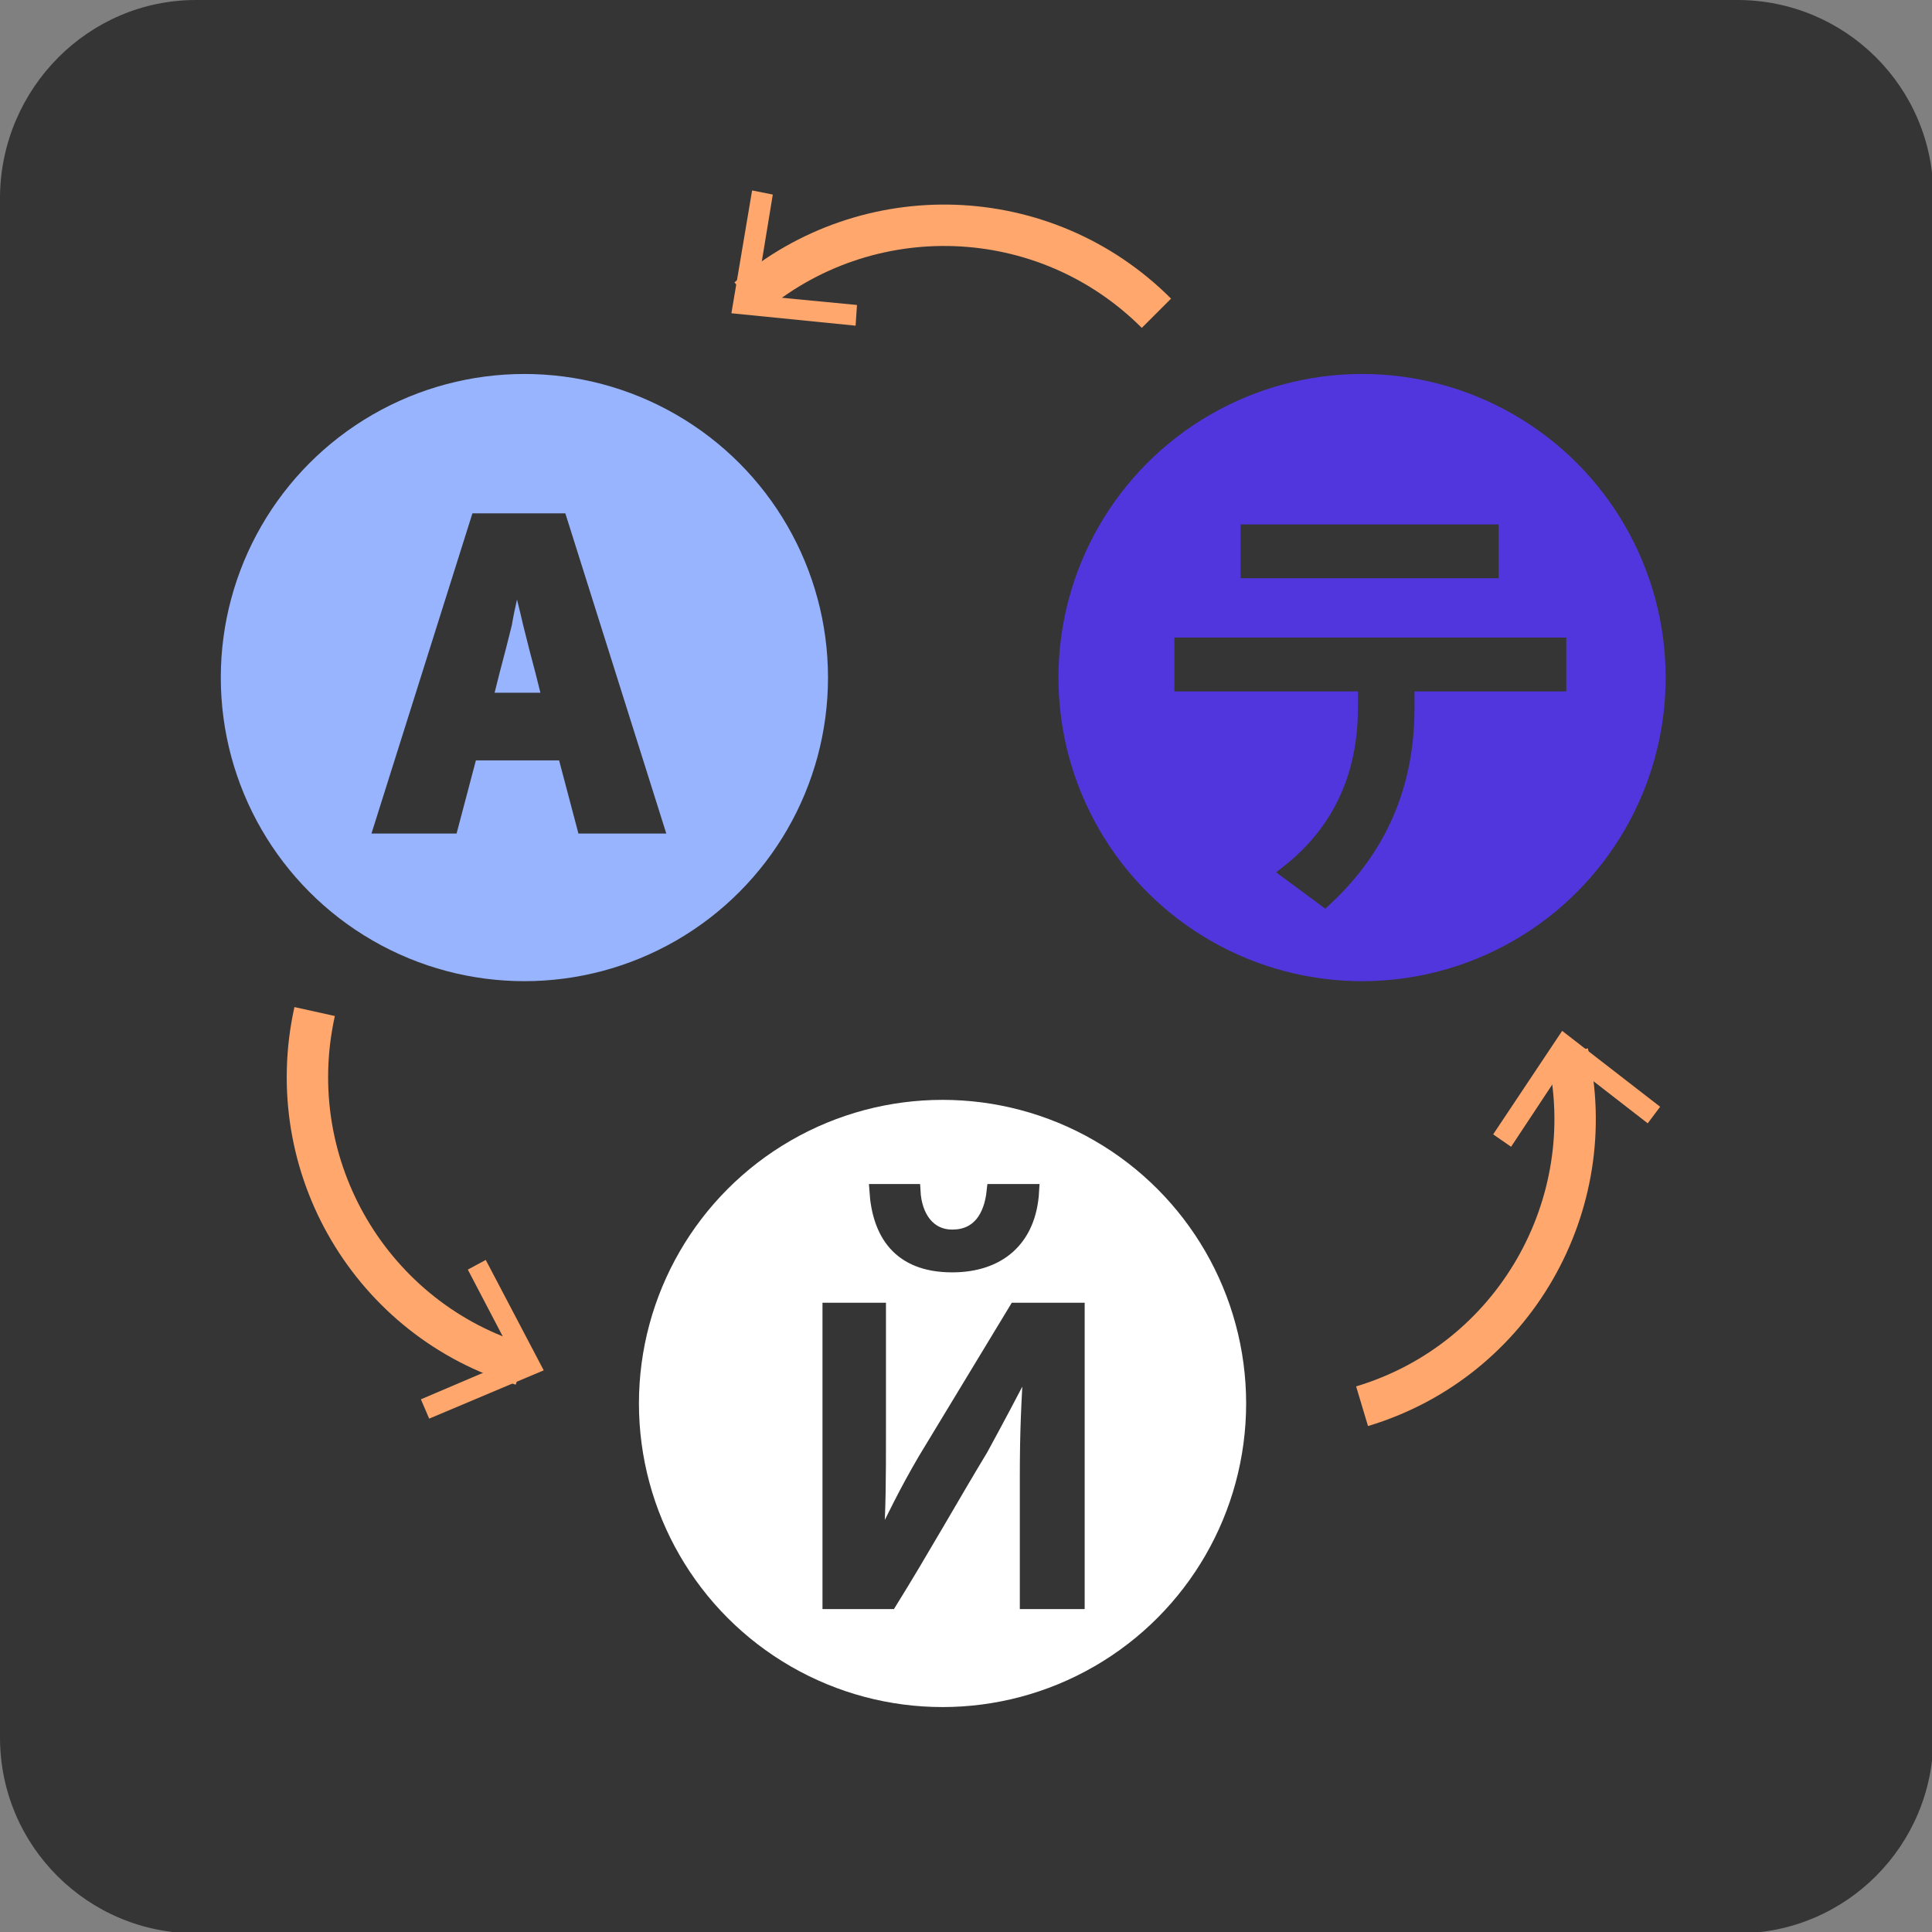
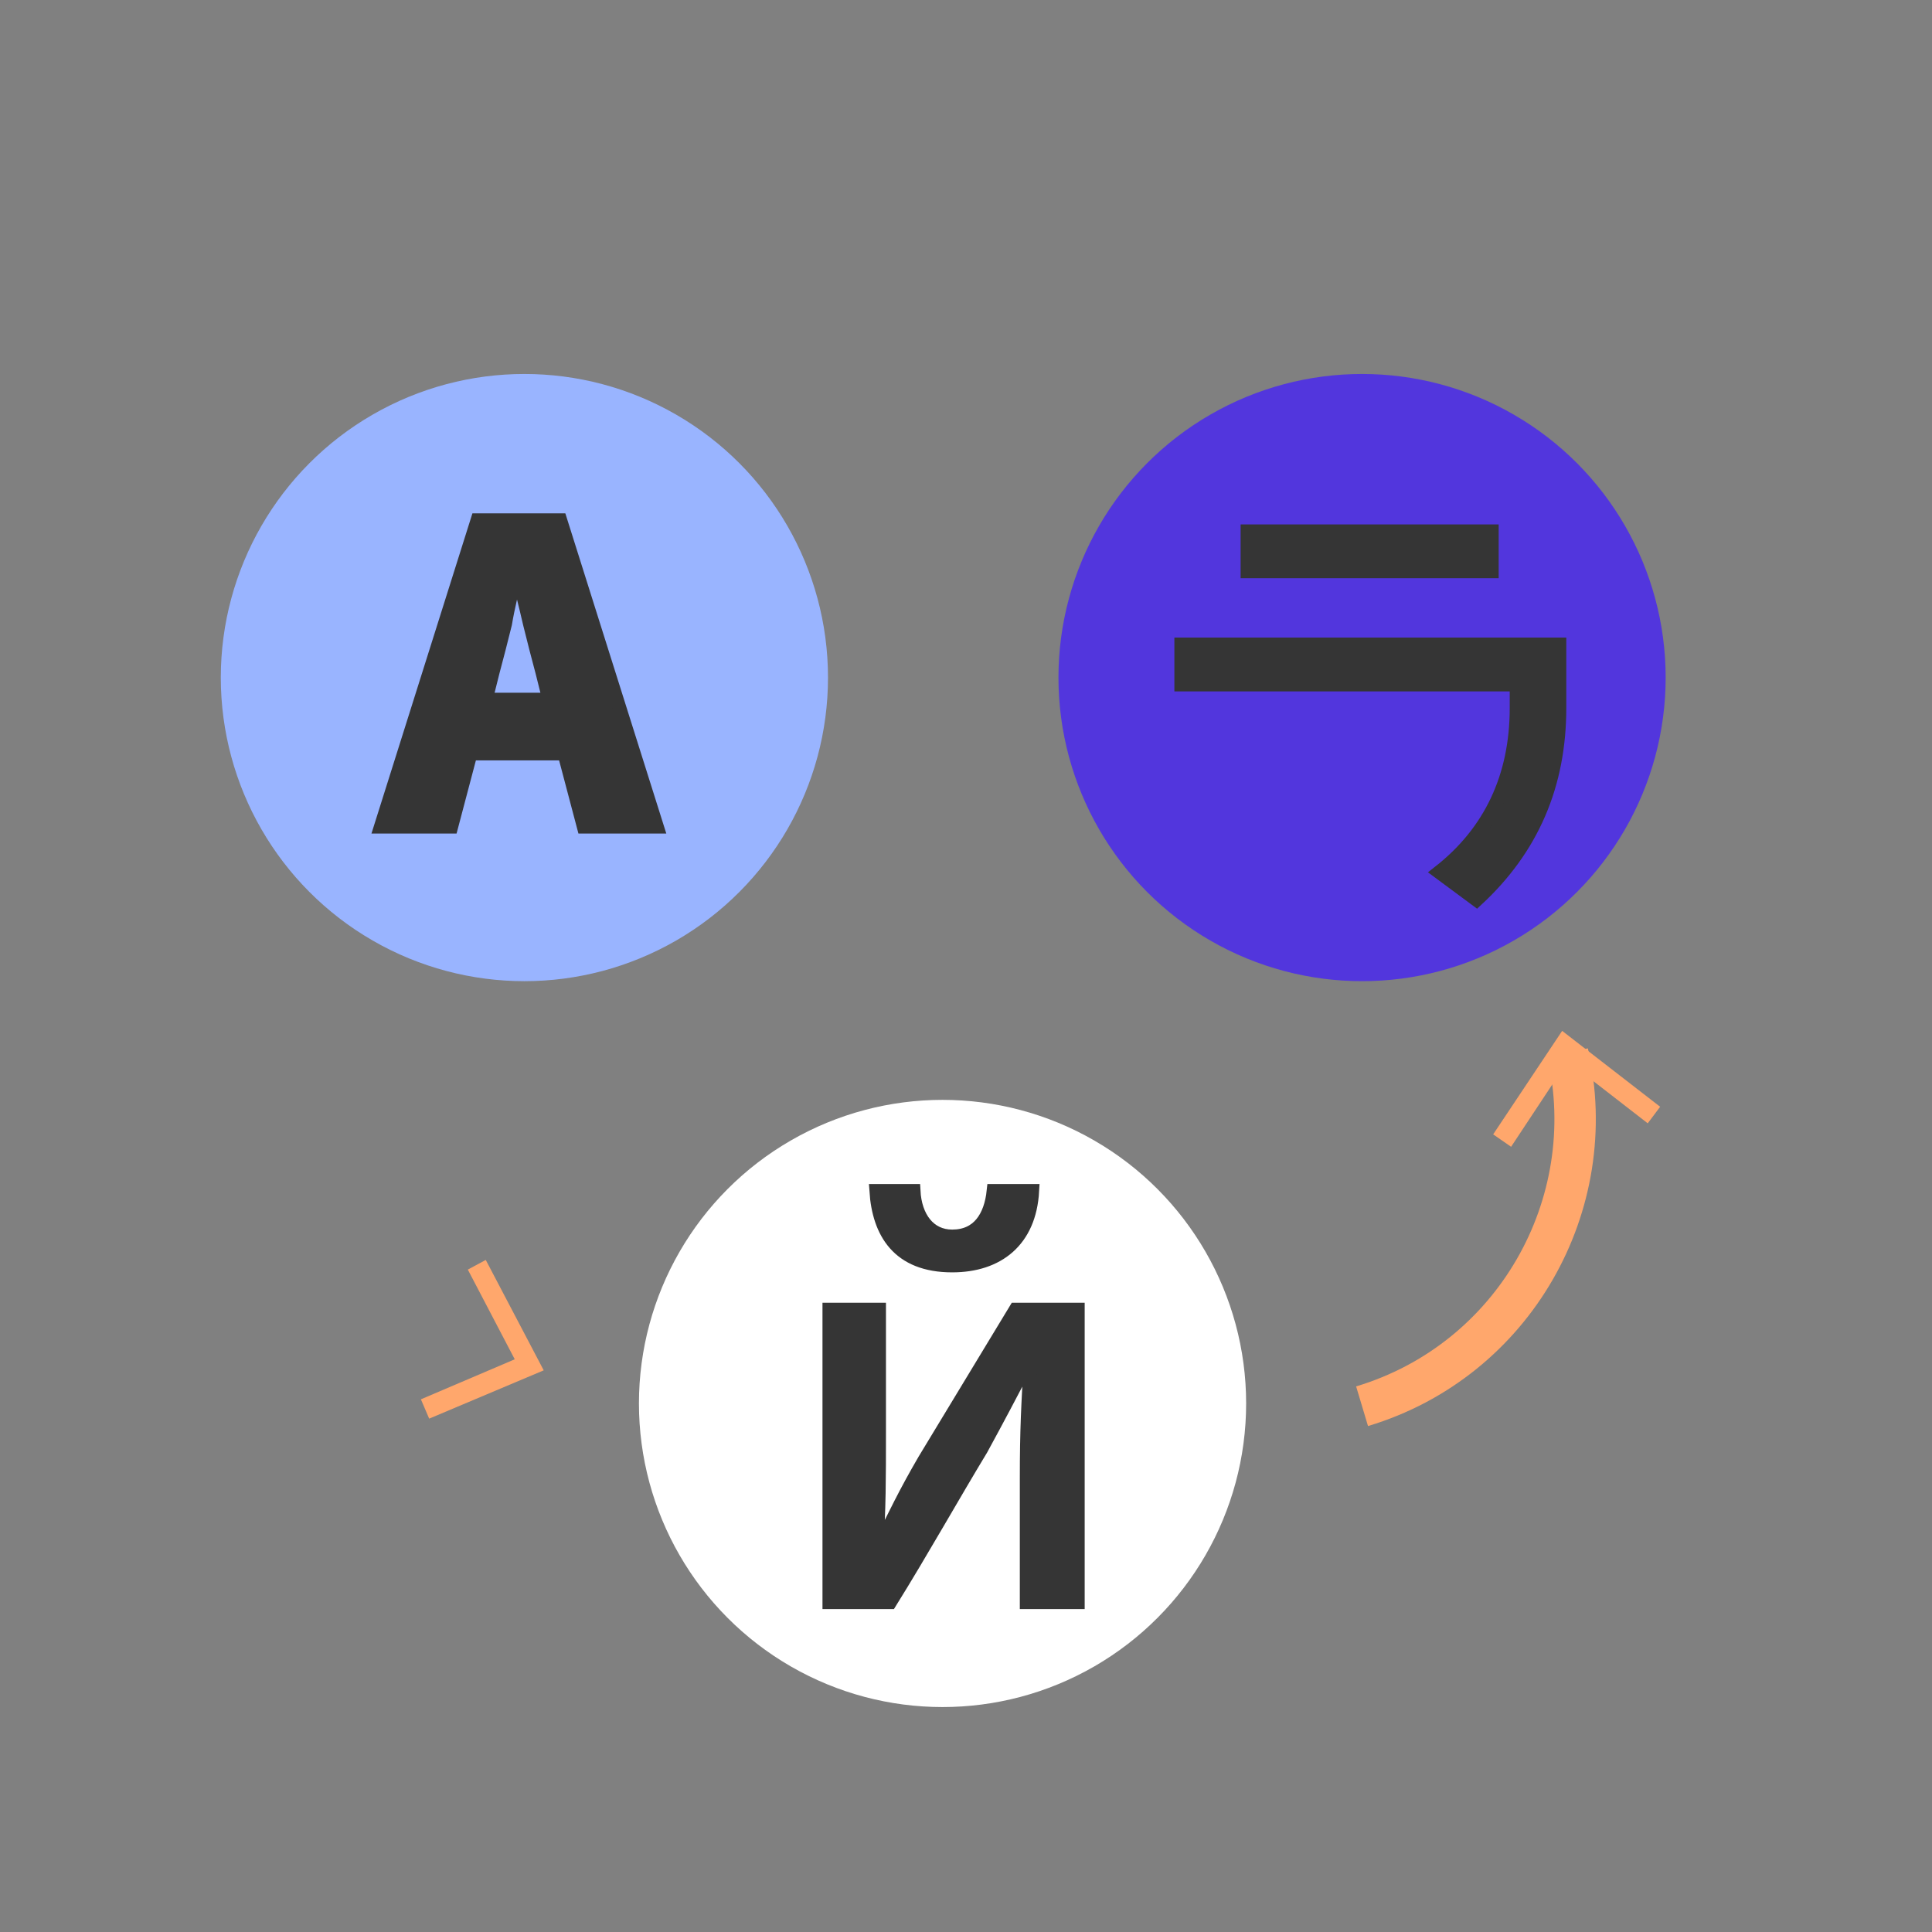
<svg xmlns="http://www.w3.org/2000/svg" version="1.1" id="Calque_1" x="0px" y="0px" viewBox="0 0 140 140" style="enable-background:new 0 0 140 140;" xml:space="preserve">
  <rect x="0" y="0" width="140" height="140" fill="#808080" stroke="none" />
  <style type="text/css">
	.st0{fill:#353535;}
	.st1{fill:#99B4FF;}
	.st2{fill:#FFFFFF;}
	.st3{fill:#5236DD;}
	.st4{fill:#353535;stroke:#353535;stroke-miterlimit:10;}
	.st5{fill:none;stroke:#FFA76C;stroke-width:3;stroke-miterlimit:10;}
	.st6{fill:#FFA76C;}
</style>
  <g transform="translate(-614.921 -865)">
    <g transform="translate(614.921 865)">
-       <path class="st0" d="M14.2,0h111.7c7.8,0,14.2,6.3,14.2,14.2v111.7c0,7.8-6.3,14.2-14.2,14.2H14.2c-7.8,0-14.2-6.3-14.2-14.2V14.2    C0.1,6.4,6.4,0,14.2,0z" />
-     </g>
+       </g>
  </g>
  <circle class="st1" cx="38" cy="49.1" r="22" />
  <circle class="st2" cx="68.3" cy="101.7" r="22" />
  <circle class="st3" cx="98.7" cy="49.1" r="22" />
  <g>
    <path class="st4" d="M40.9,54.6h-6.8l-1.4,5.3h-5.1l7-22.2h6l7,22.2h-5.3L40.9,54.6z M39.8,50.7l-0.5-2c-0.3-1.1-0.6-2.3-0.9-3.5   c-0.3-1.3-0.6-2.5-0.9-3.6h-0.1c-0.3,1.2-0.6,2.4-0.8,3.6c-0.3,1.2-0.6,2.4-0.9,3.5l-0.5,2H39.8z" />
  </g>
  <g>
-     <path class="st4" d="M99,49.6H85.6v-2.9H113v2.9H102v1.7c0,5.6-2,10.2-6,13.9l-2.7-2c3.7-2.9,5.6-6.9,5.6-11.9V49.6z M90.4,41.4   v-2.9h17.7v2.9H90.4z" />
+     <path class="st4" d="M99,49.6H85.6v-2.9H113v2.9v1.7c0,5.6-2,10.2-6,13.9l-2.7-2c3.7-2.9,5.6-6.9,5.6-11.9V49.6z M90.4,41.4   v-2.9h17.7v2.9H90.4z" />
  </g>
  <g>
    <path class="st4" d="M63.7,94.9v8.9c0,3.4,0,5.5-0.2,8.5l0.1,0c1.3-2.6,2-4.1,3.4-6.5l6.6-10.9h4.5v21.2h-3.7v-9   c0-3.5,0.1-5.3,0.3-8.7h-0.1c-1.4,2.7-2.3,4.4-3.5,6.6c-2,3.3-4.3,7.4-6.6,11.1h-4.4V94.9H63.7z M66.2,86.3   c0.1,1.9,1.1,3.3,2.8,3.3c1.9,0,2.8-1.4,3-3.3h2.8c-0.2,3.6-2.5,5.4-5.8,5.4c-3.9,0-5.3-2.4-5.5-5.4H66.2z" />
  </g>
  <g>
    <g>
-       <path class="st5" d="M54.2,21.6c8.6-7.4,21.5-7,29.6,1.1" />
      <g>
-         <polygon class="st6" points="62,23.6 62.1,22.1 54.8,21.4 56,14.1 54.5,13.8 53,22.7    " />
-       </g>
+         </g>
    </g>
  </g>
  <g>
    <g>
-       <path class="st5" d="M37.8,98.9c-10.8-3.2-17.5-14.3-15-25.6" />
      <g>
        <polygon class="st6" points="35.2,91.3 33.9,92 37.3,98.5 30.5,101.4 31.1,102.8 39.4,99.3    " />
      </g>
    </g>
  </g>
  <g>
    <g>
      <path class="st5" d="M113.6,76.3c2.5,11-3.9,22.3-14.9,25.6" />
      <g>
        <polygon class="st6" points="108.2,82.2 109.5,83.1 113.6,76.9 119.4,81.4 120.3,80.2 113.2,74.7    " />
      </g>
    </g>
  </g>
</svg>